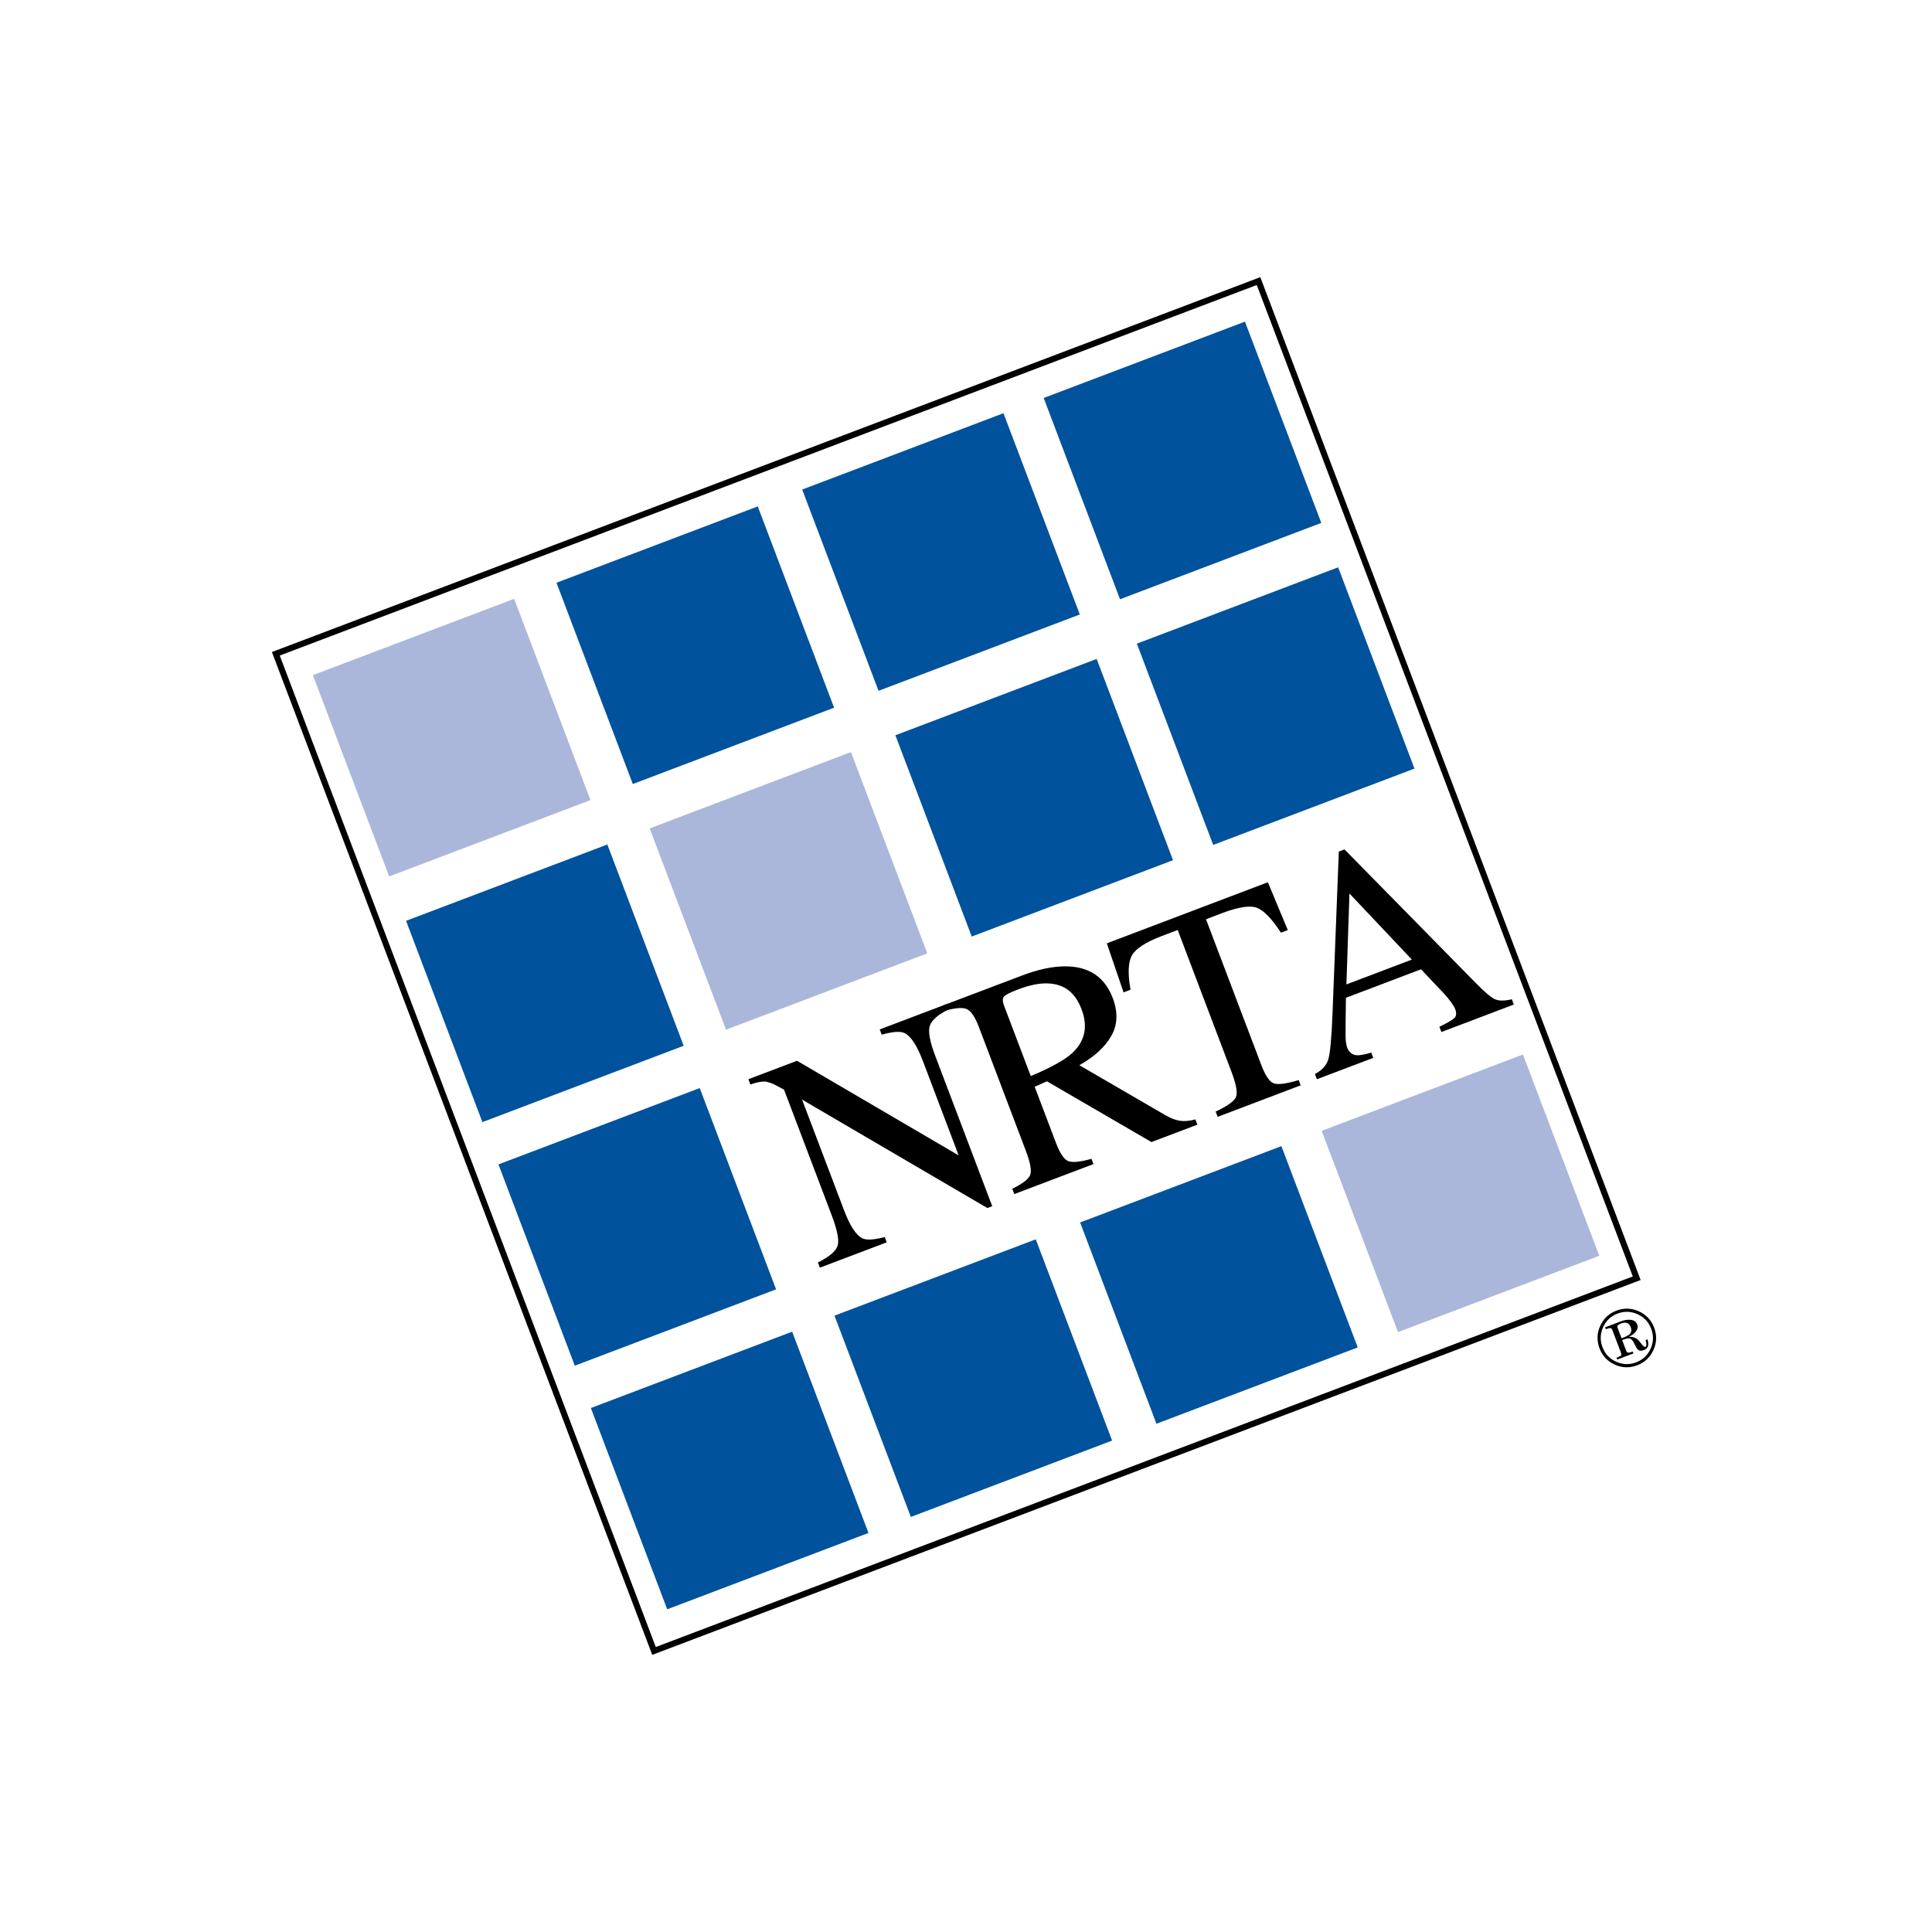
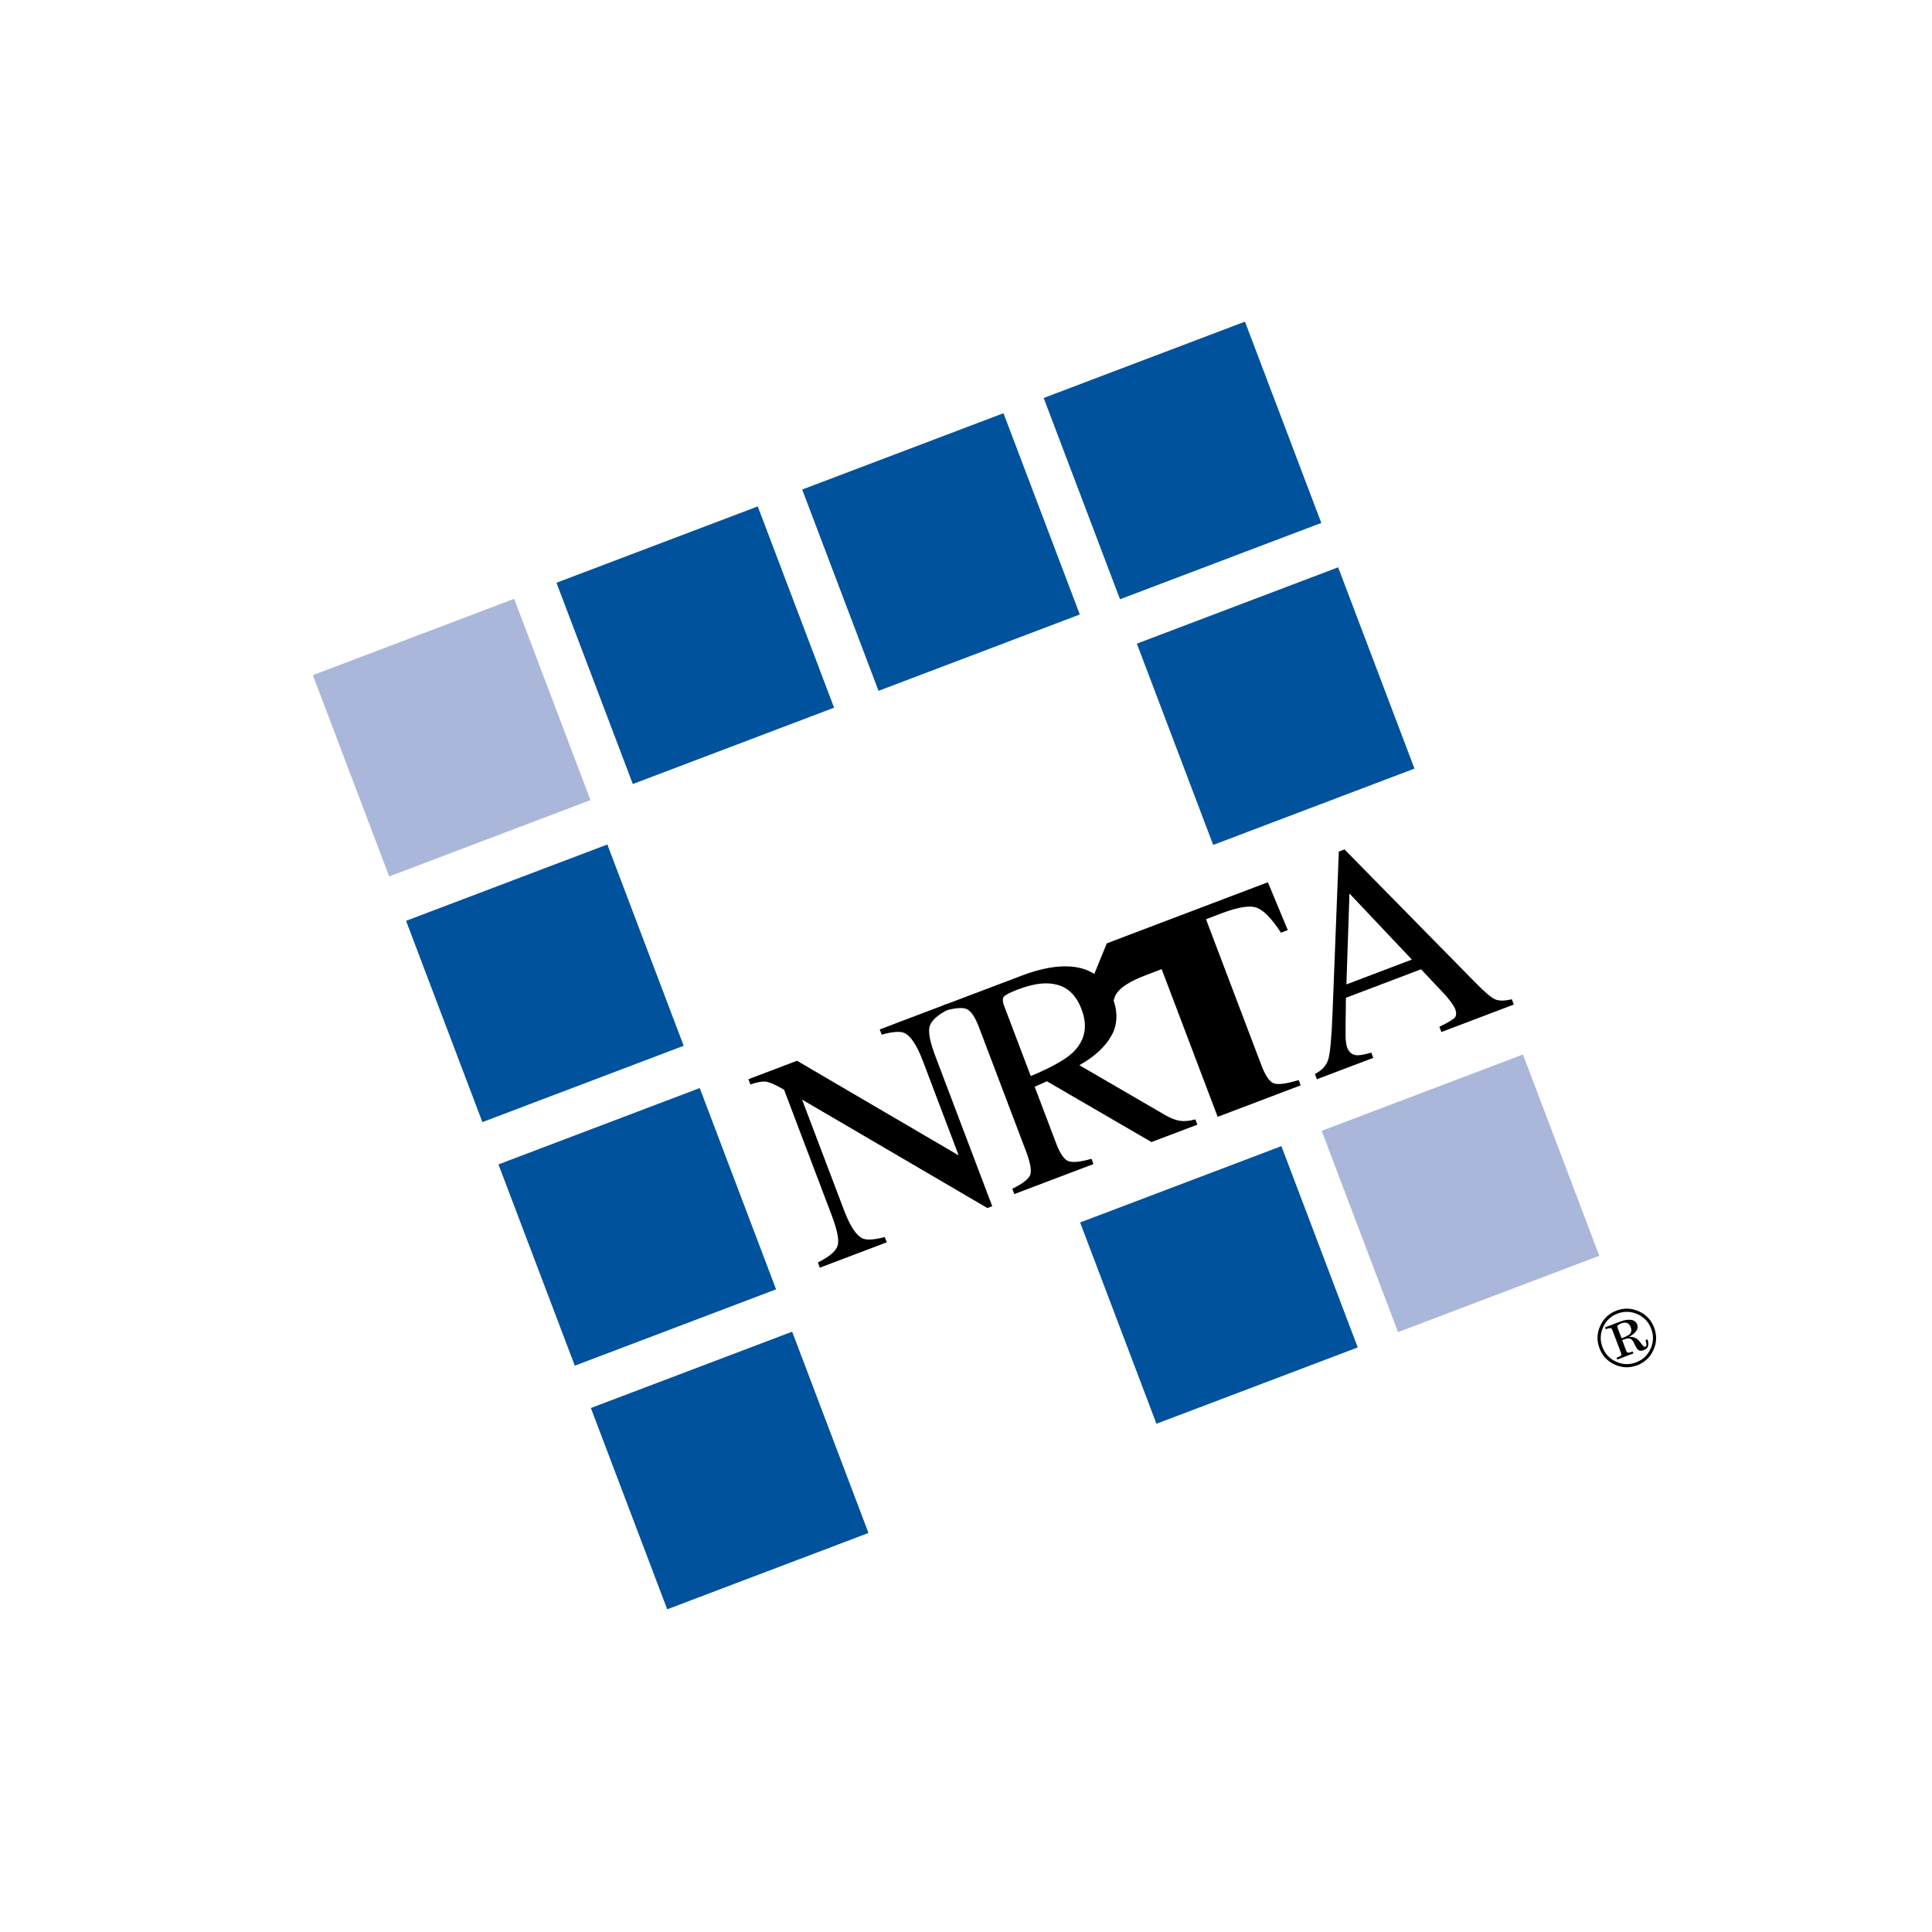
<svg xmlns="http://www.w3.org/2000/svg" id="Layer_2" viewBox="0 0 400 400">
  <defs>
    <style>.cls-1,.cls-2{fill:none;}.cls-3{fill:#00529c;}.cls-4{fill:#aab7da;}.cls-2{stroke:#000;stroke-miterlimit:10;stroke-width:1.26px;}</style>
  </defs>
  <g id="Layer_2-2">
-     <rect class="cls-1" width="400" height="400" />
    <rect class="cls-4" x="71.23" y="130.43" width="44.57" height="44.57" transform="translate(-48.08 43.09) rotate(-20.77)" />
    <rect class="cls-3" x="121.67" y="111.3" width="44.57" height="44.57" transform="translate(-38.02 59.73) rotate(-20.77)" />
    <rect class="cls-3" x="172.54" y="92.01" width="44.57" height="44.57" transform="translate(-27.87 76.51) rotate(-20.77)" />
    <rect class="cls-3" x="222.54" y="73.05" width="44.57" height="44.57" transform="translate(-17.9 93.01) rotate(-20.77)" />
    <rect class="cls-3" x="90.52" y="181.3" width="44.57" height="44.57" transform="translate(-64.86 53.23) rotate(-20.77)" />
-     <rect class="cls-4" x="140.96" y="162.17" width="44.57" height="44.57" transform="translate(-54.8 69.87) rotate(-20.77)" />
-     <rect class="cls-3" x="191.83" y="142.88" width="44.57" height="44.57" transform="translate(-44.65 86.66) rotate(-20.77)" />
    <rect class="cls-3" x="241.83" y="123.91" width="44.57" height="44.57" transform="translate(-34.68 103.16) rotate(-20.77)" />
    <rect class="cls-3" x="128.78" y="282.17" width="44.57" height="44.57" transform="translate(-98.14 73.35) rotate(-20.77)" />
    <rect class="cls-3" x="109.65" y="231.73" width="44.57" height="44.57" transform="translate(-81.5 63.29) rotate(-20.77)" />
-     <rect class="cls-3" x="179.22" y="263.04" width="44.57" height="44.57" transform="translate(-88.08 90) rotate(-20.77)" />
    <rect class="cls-3" x="230.08" y="243.75" width="44.57" height="44.57" transform="translate(-77.94 106.78) rotate(-20.77)" />
    <rect class="cls-4" x="280.09" y="224.78" width="44.57" height="44.57" transform="translate(-67.96 123.28) rotate(-20.77)" />
-     <rect class="cls-2" x="89.19" y="89.6" width="217.6" height="220.8" transform="translate(-58.06 83.21) rotate(-20.77)" />
    <path d="m169.34,261.38c2.34-1.17,3.7-2.32,4.07-3.44s-.04-3.23-1.22-6.34l-9.86-25.99-1.17-.64c-1.25-.69-2.22-1.04-2.92-1.05s-1.66.19-2.88.61l-.41-1.09,10.06-3.82,33.47,19.59-7.43-19.6c-1.22-3.22-2.5-5.14-3.83-5.75-.87-.39-2.43-.27-4.67.36l-.41-1.09,13.85-5.25.41,1.09c-2.16,1.08-3.45,2.2-3.87,3.35s-.05,3.27,1.13,6.36l11.77,31.05-1.01.38-38.36-22.45,8.71,22.96c1.22,3.22,2.49,5.15,3.8,5.77.85.4,2.39.31,4.61-.27l.41,1.09-13.85,5.25-.41-1.09Z" />
    <path d="m209.58,246.12c2.19-1.07,3.43-2.04,3.73-2.92.3-.88,0-2.54-.94-4.99l-9.69-25.55c-.79-2.07-1.61-3.31-2.48-3.72s-2.4-.29-4.6.34l-.41-1.09,16.33-6.19c3.4-1.29,6.39-1.93,8.99-1.93,4.92,0,8.21,2.18,9.87,6.56,1.11,2.93,1.01,5.55-.3,7.85-1.31,2.3-3.52,4.32-6.61,6.06l17.83,10.36c1.1.63,2.1,1.01,3.01,1.15.91.13,1.97.04,3.18-.29l.41,1.09-9.5,3.6-21.65-12.58-2.53,1.13,4.41,11.63c.83,2.18,1.68,3.44,2.57,3.77.88.33,2.48.17,4.78-.48l.41,1.09-16.39,6.21-.41-1.09Zm12.41-28.09c2.64-2.47,3.29-5.48,1.95-9.03s-3.58-5.21-6.85-5.39c-1.75-.1-3.87.31-6.34,1.25-1.67.63-2.65,1.14-2.93,1.52s-.26,1.01.08,1.89l5.51,14.52c4.19-1.76,7.05-3.35,8.6-4.78Z" />
-     <path d="m229.15,195.31l33.35-12.65,4.12,9.9-1.41.54c-1.89-2.89-3.54-4.6-4.97-5.15-1.43-.55-3.85-.17-7.27,1.12l-3.28,1.25,11.45,30.18c.86,2.27,1.75,3.55,2.67,3.82.92.28,2.61.04,5.07-.7l.41,1.09-17.19,6.52-.41-1.09c2.42-1.14,3.82-2.14,4.2-3,.37-.86.08-2.57-.88-5.11l-11.18-29.49-3.31,1.26c-3.26,1.24-5.31,2.55-6.13,3.94-.82,1.39-.93,3.78-.33,7.17l-1.44.55-3.46-10.15Z" />
+     <path d="m229.15,195.31l33.35-12.65,4.12,9.9-1.41.54c-1.89-2.89-3.54-4.6-4.97-5.15-1.43-.55-3.85-.17-7.27,1.12l-3.28,1.25,11.45,30.18c.86,2.27,1.75,3.55,2.67,3.82.92.28,2.61.04,5.07-.7l.41,1.09-17.19,6.52-.41-1.09l-11.18-29.49-3.31,1.26c-3.26,1.24-5.31,2.55-6.13,3.94-.82,1.39-.93,3.78-.33,7.17l-1.44.55-3.46-10.15Z" />
    <path d="m272.65,223.45l-.41-1.09c1.45-.75,2.37-1.75,2.76-3.01s.68-4.41.88-9.44l1.31-33.6,1.17-.45,27.38,27.86c1.82,1.84,3.12,2.92,3.91,3.22.78.3,1.9.29,3.36-.05l.41,1.09-15,5.69-.41-1.09c1.67-.81,2.71-1.42,3.12-1.82.41-.41.46-1.04.13-1.9-.11-.29-.4-.76-.86-1.41-.47-.65-1.03-1.32-1.68-1.99l-4.51-4.78-15.55,5.9c-.07,4.44-.09,7.14-.07,8.1.03.96.13,1.69.32,2.19.38.99,1.04,1.53,1.99,1.61.59.04,1.59-.14,3.01-.55l.41,1.09-11.69,4.43Zm19.66-24.78l-12.92-13.68-.63,18.82,13.55-5.14Z" />
    <path d="m331.3,274.52c.68-1.52,1.81-2.58,3.37-3.17s3.11-.55,4.63.14,2.58,1.81,3.17,3.38.55,3.11-.14,4.63-1.81,2.58-3.37,3.17c-1.56.59-3.11.55-4.63-.14-1.52-.69-2.58-1.81-3.17-3.38s-.55-3.11.14-4.63Zm3.31,7.41c1.36.61,2.73.66,4.13.13s2.39-1.47,3-2.83c.61-1.36.65-2.74.12-4.13s-1.47-2.4-2.83-3.01c-1.36-.61-2.73-.66-4.13-.13s-2.39,1.47-3,2.83c-.61,1.36-.65,2.74-.12,4.13.53,1.39,1.47,2.4,2.83,3.01Zm.1-.83c.44-.17.73-.31.86-.42.13-.11.15-.3.05-.56l-1.82-4.8c-.09-.23-.22-.34-.41-.35s-.49.07-.92.23l-.15-.39,3.24-1.23c.82-.31,1.54-.41,2.17-.31s1.04.43,1.24.96c.17.44.1.88-.2,1.33-.3.45-.77.83-1.43,1.16l.02.06c.9-.05,1.62.3,2.17,1.05.54.75.89,1.09,1.05,1.03.2-.08.3-.24.3-.48,0-.17-.06-.47-.18-.93l.4-.15c.15.5.2.88.16,1.16-.07.5-.37.86-.92,1.07s-.93.16-1.24-.11c-.19-.17-.43-.57-.71-1.19-.29-.64-.6-1-.92-1.1s-.86.01-1.62.32l.85,2.24c.1.26.26.38.5.37.15,0,.43-.08.83-.24l.15.39-3.35,1.27-.15-.39Zm2.68-4.86c.39-.36.46-.86.22-1.5-.16-.41-.4-.69-.73-.82-.33-.13-.76-.1-1.29.1-.27.1-.48.22-.61.36-.13.13-.16.31-.07.54l.82,2.16c.87-.33,1.42-.61,1.66-.83Z" />
  </g>
</svg>